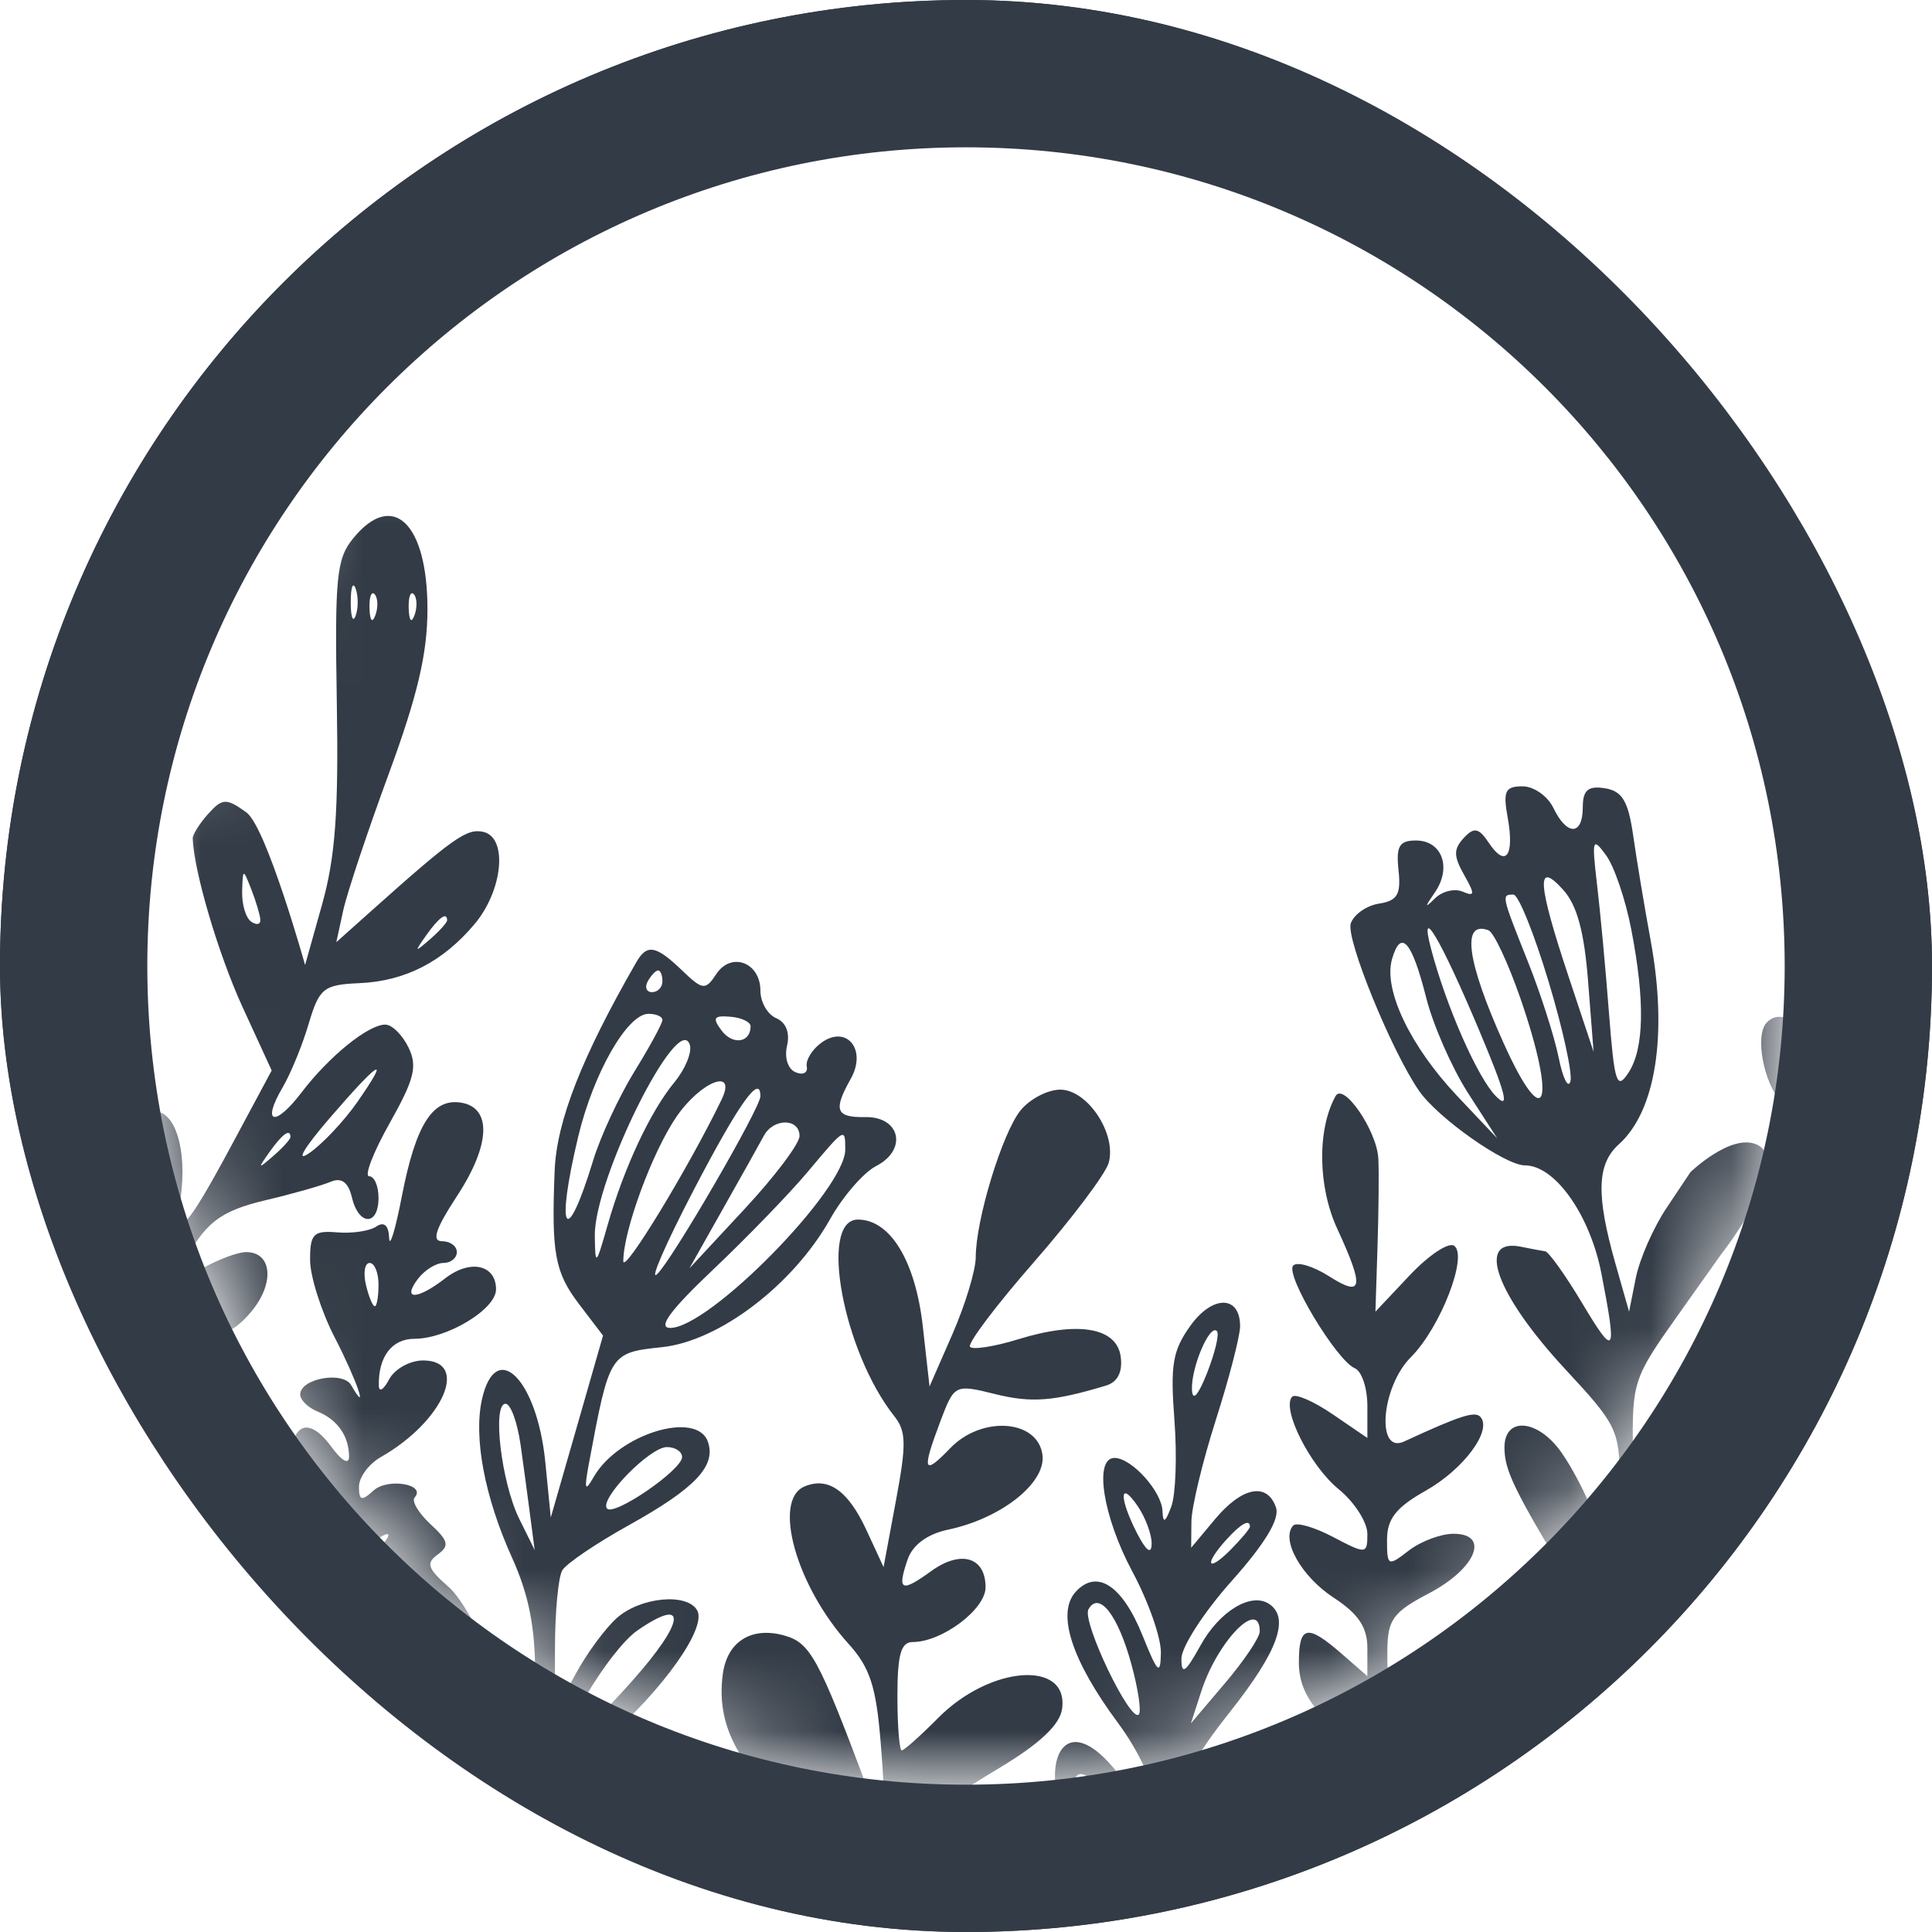
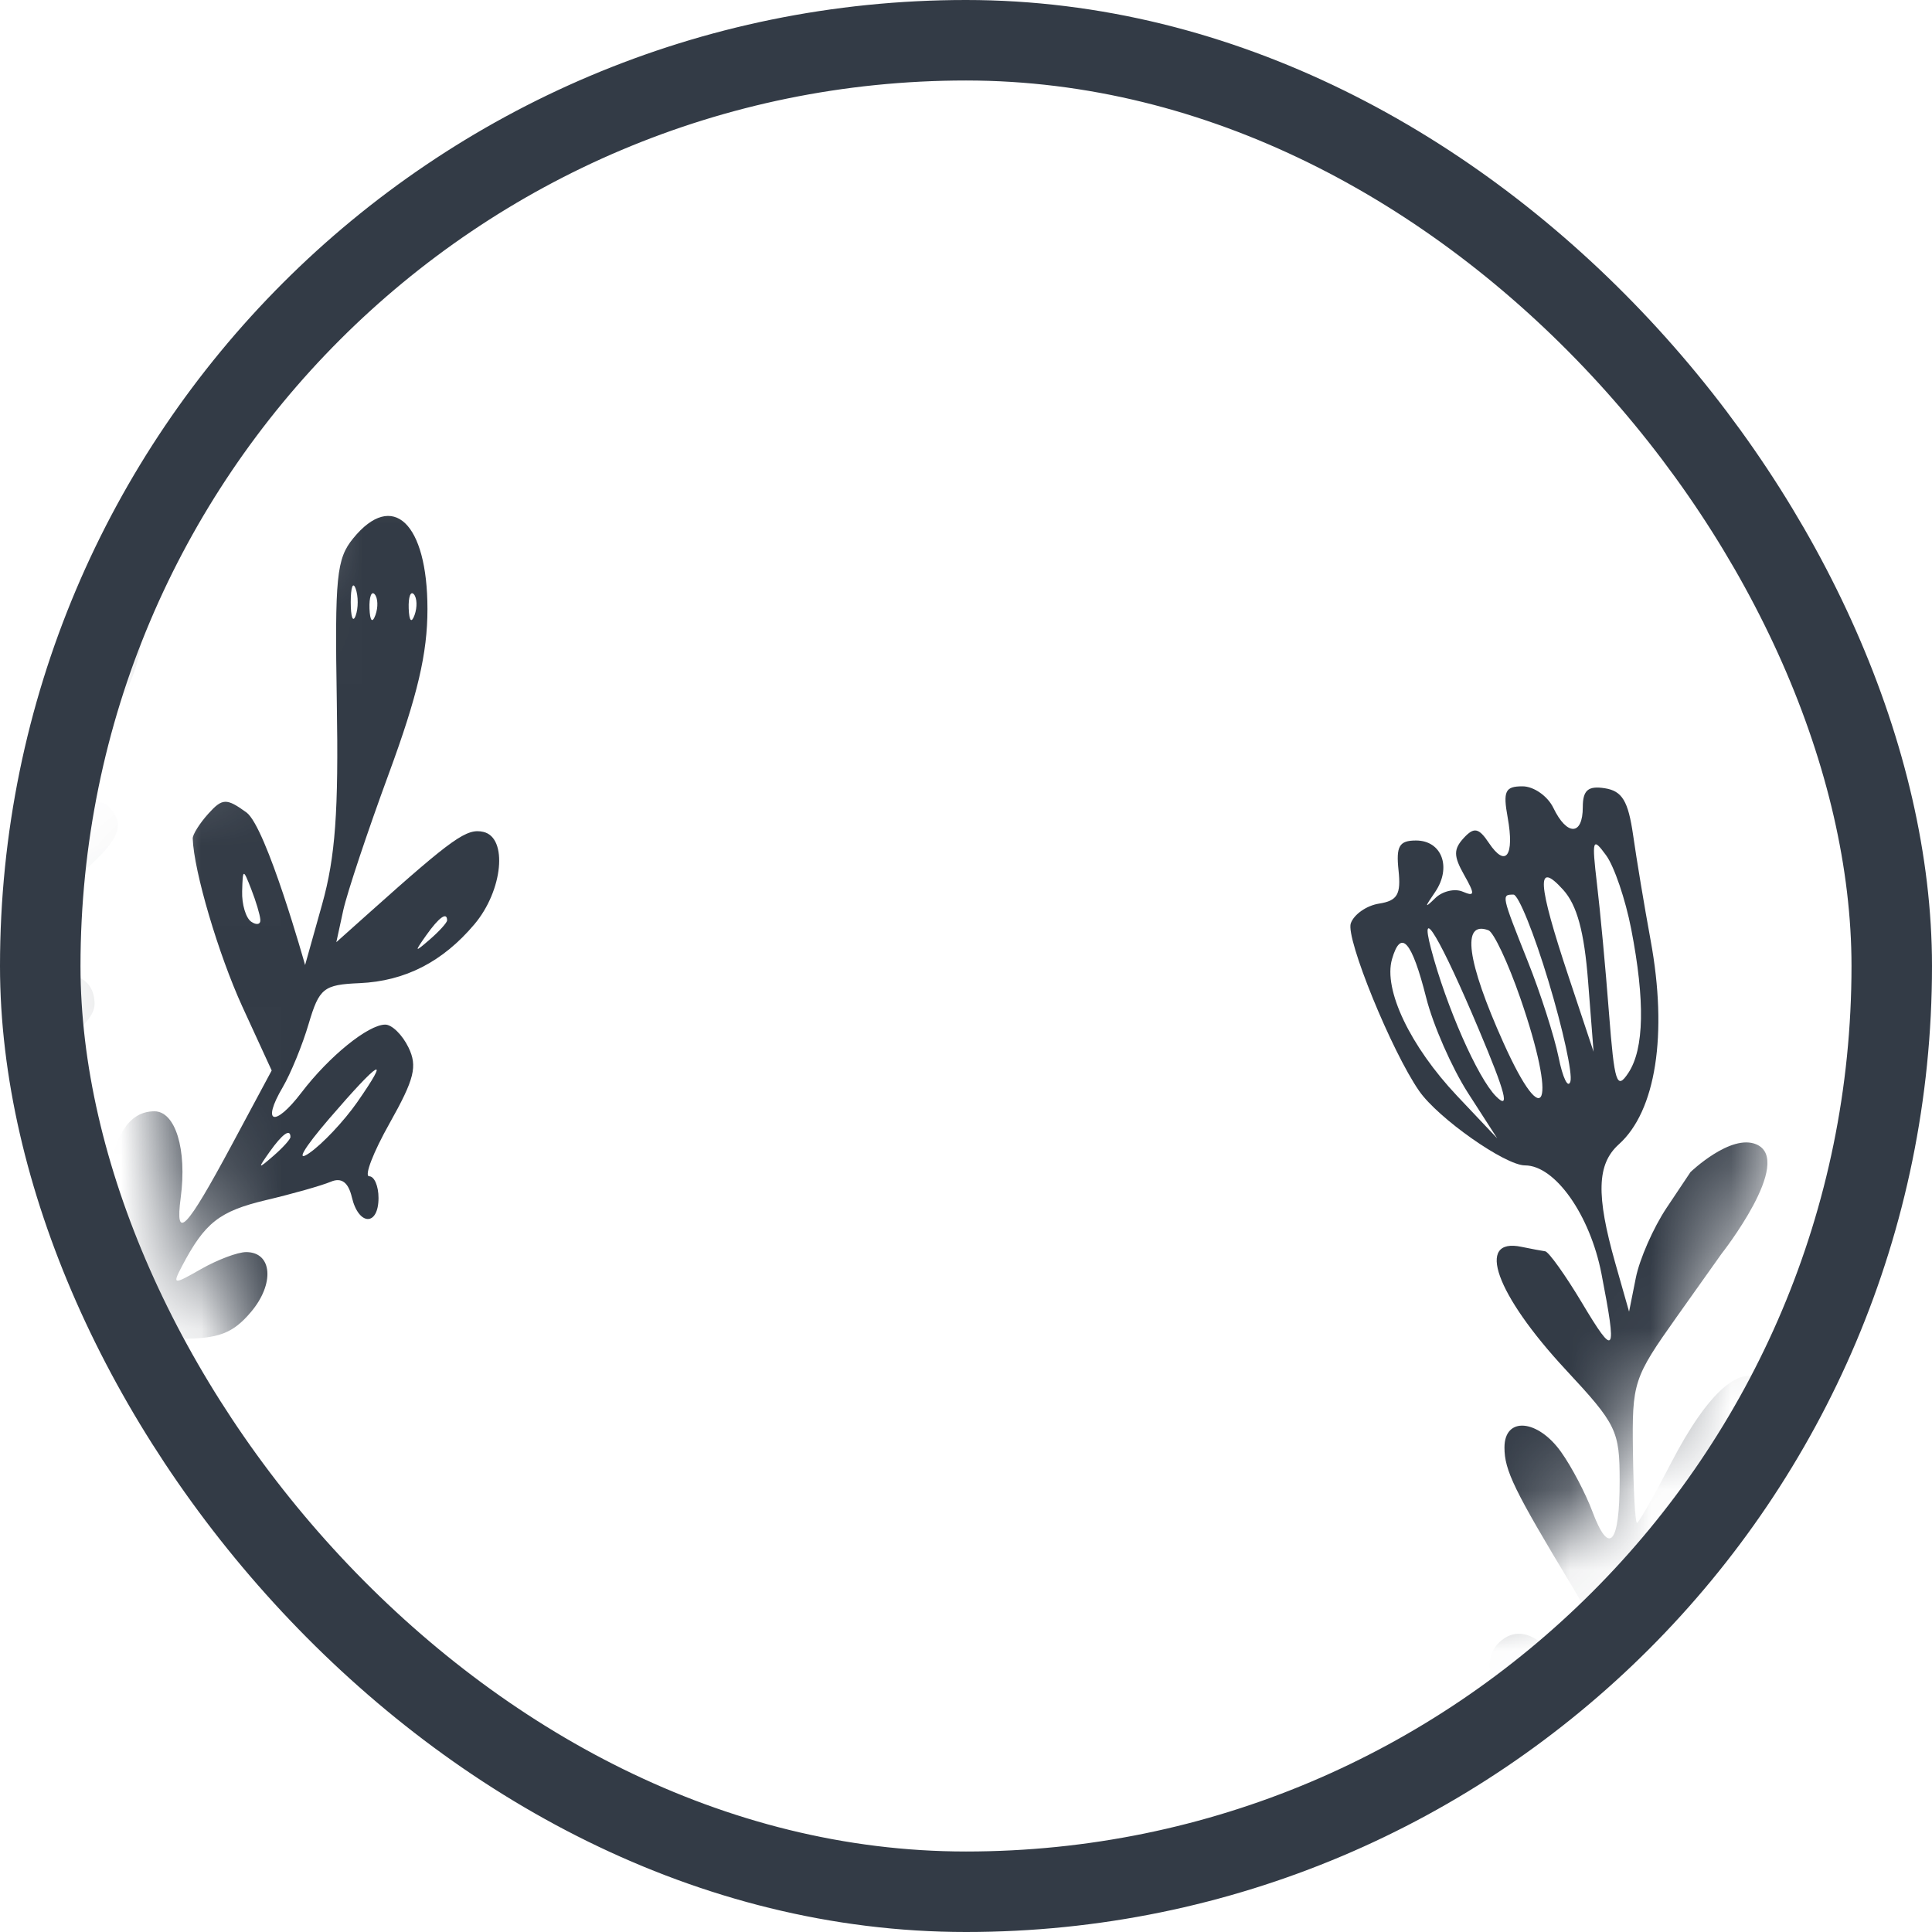
<svg xmlns="http://www.w3.org/2000/svg" width="24" height="24" viewBox="0 0 24 24" fill="none">
  <g clip-path="url(#clip0_2025_173424)">
    <mask id="mask0_2025_173424" style="mask-type:alpha" maskUnits="userSpaceOnUse" x="0" y="0" width="24" height="24">
      <path d="M22.17 12C22.17 17.617 17.617 22.17 12 22.17C6.383 22.17 1.83 17.617 1.83 12C1.83 6.383 6.383 1.83 12 1.83C17.617 1.83 22.17 6.383 22.17 12Z" fill="#333B46" />
    </mask>
    <g mask="url(#mask0_2025_173424)">
-       <path fill-rule="evenodd" clip-rule="evenodd" d="M21 14.56L20.702 15.006C20.538 15.252 20.367 15.642 20.321 15.873L20.237 16.294L20.065 15.689C19.826 14.845 19.837 14.461 20.109 14.216C20.57 13.803 20.719 12.849 20.505 11.683C20.427 11.259 20.329 10.669 20.287 10.373C20.226 9.95 20.151 9.826 19.936 9.792C19.728 9.759 19.662 9.816 19.662 10.027C19.662 10.382 19.466 10.387 19.297 10.037C19.226 9.889 19.053 9.768 18.913 9.768C18.698 9.768 18.669 9.827 18.729 10.156C18.815 10.633 18.705 10.784 18.496 10.472C18.37 10.283 18.311 10.271 18.183 10.41C18.055 10.55 18.056 10.634 18.187 10.867C18.325 11.111 18.322 11.141 18.169 11.076C18.07 11.034 17.916 11.071 17.828 11.158C17.695 11.288 17.694 11.275 17.827 11.082C18.036 10.775 17.912 10.441 17.59 10.441C17.382 10.441 17.341 10.511 17.373 10.811C17.405 11.111 17.359 11.189 17.131 11.225C16.976 11.249 16.819 11.359 16.78 11.47C16.715 11.657 17.287 13.06 17.629 13.552C17.864 13.891 18.698 14.477 18.944 14.477C19.318 14.477 19.752 15.093 19.894 15.823C20.09 16.835 20.064 16.874 19.651 16.183C19.444 15.837 19.238 15.55 19.195 15.544C19.151 15.538 19.019 15.513 18.902 15.489C18.325 15.366 18.581 16.08 19.451 17.016C20.083 17.695 20.12 17.772 20.12 18.396C20.12 19.186 19.989 19.333 19.781 18.776C19.697 18.552 19.523 18.22 19.393 18.038C19.102 17.628 18.689 17.594 18.689 17.981C18.689 18.266 18.807 18.508 19.528 19.704C19.845 20.23 19.95 20.537 19.921 20.848C19.859 21.512 19.779 21.532 19.518 20.95C19.259 20.369 18.902 20.147 18.631 20.396C18.453 20.559 18.464 20.789 18.674 21.34C18.994 22.179 19.304 22.325 19.817 21.878C19.987 21.73 20.159 21.609 20.2 21.609C20.241 21.609 20.576 21.387 20.945 21.116C21.354 20.816 21.573 20.575 21.505 20.499C21.348 20.326 20.717 20.71 20.468 21.132C20.139 21.688 20.059 21.531 20.199 20.604C20.327 19.759 20.351 19.718 20.979 19.232C21.585 18.763 22.095 17.984 22.095 17.527C22.095 17.422 22.013 17.261 21.913 17.169C21.639 16.918 21.219 17.284 20.759 18.173C20.547 18.583 20.357 18.918 20.335 18.918C20.314 18.918 20.291 18.519 20.285 18.03C20.273 17.172 20.291 17.117 20.828 16.36L21.384 15.577C21.384 15.577 22.293 14.422 21.819 14.216C21.5 14.079 21 14.56 21 14.56ZM20.228 13.328C20.425 13.03 20.437 12.435 20.263 11.539C20.192 11.173 20.052 10.761 19.951 10.624C19.783 10.394 19.773 10.424 19.838 10.979C19.878 11.312 19.945 12.032 19.987 12.58C20.055 13.457 20.084 13.546 20.228 13.328ZM19.796 13.065L19.728 12.193C19.68 11.573 19.59 11.243 19.418 11.053C19.079 10.678 19.098 10.967 19.486 12.133L19.796 13.065ZM19.508 13.435C19.537 13.342 19.415 12.782 19.236 12.19C19.058 11.598 18.862 11.113 18.801 11.113C18.649 11.113 18.65 11.116 18.977 11.938C19.136 12.335 19.308 12.873 19.361 13.132C19.413 13.391 19.479 13.527 19.508 13.435ZM18.584 13.619C18.76 13.796 18.705 13.582 18.37 12.788C17.895 11.661 17.623 11.202 17.777 11.786C17.965 12.502 18.357 13.392 18.584 13.619ZM18.677 12.955C19.198 14.113 19.344 13.723 18.886 12.399C18.734 11.96 18.555 11.58 18.49 11.556C18.152 11.431 18.22 11.938 18.677 12.955ZM18.235 13.576C18.036 13.265 17.802 12.733 17.717 12.395C17.538 11.687 17.402 11.533 17.292 11.915C17.183 12.294 17.518 12.996 18.101 13.614L18.599 14.141L18.235 13.576Z" fill="#333B46" />
+       <path fill-rule="evenodd" clip-rule="evenodd" d="M21 14.56L20.702 15.006C20.538 15.252 20.367 15.642 20.321 15.873L20.237 16.294L20.065 15.689C19.826 14.845 19.837 14.461 20.109 14.216C20.57 13.803 20.719 12.849 20.505 11.683C20.427 11.259 20.329 10.669 20.287 10.373C20.226 9.95 20.151 9.826 19.936 9.792C19.728 9.759 19.662 9.816 19.662 10.027C19.662 10.382 19.466 10.387 19.297 10.037C19.226 9.889 19.053 9.768 18.913 9.768C18.698 9.768 18.669 9.827 18.729 10.156C18.815 10.633 18.705 10.784 18.496 10.472C18.37 10.283 18.311 10.271 18.183 10.41C18.055 10.55 18.056 10.634 18.187 10.867C18.325 11.111 18.322 11.141 18.169 11.076C18.07 11.034 17.916 11.071 17.828 11.158C17.695 11.288 17.694 11.275 17.827 11.082C18.036 10.775 17.912 10.441 17.59 10.441C17.382 10.441 17.341 10.511 17.373 10.811C17.405 11.111 17.359 11.189 17.131 11.225C16.976 11.249 16.819 11.359 16.78 11.47C16.715 11.657 17.287 13.06 17.629 13.552C17.864 13.891 18.698 14.477 18.944 14.477C19.318 14.477 19.752 15.093 19.894 15.823C20.09 16.835 20.064 16.874 19.651 16.183C19.444 15.837 19.238 15.55 19.195 15.544C19.151 15.538 19.019 15.513 18.902 15.489C18.325 15.366 18.581 16.08 19.451 17.016C20.083 17.695 20.12 17.772 20.12 18.396C20.12 19.186 19.989 19.333 19.781 18.776C19.697 18.552 19.523 18.22 19.393 18.038C19.102 17.628 18.689 17.594 18.689 17.981C18.689 18.266 18.807 18.508 19.528 19.704C19.845 20.23 19.95 20.537 19.921 20.848C19.859 21.512 19.779 21.532 19.518 20.95C19.259 20.369 18.902 20.147 18.631 20.396C18.453 20.559 18.464 20.789 18.674 21.34C18.994 22.179 19.304 22.325 19.817 21.878C19.987 21.73 20.159 21.609 20.2 21.609C20.241 21.609 20.576 21.387 20.945 21.116C21.354 20.816 21.573 20.575 21.505 20.499C21.348 20.326 20.717 20.71 20.468 21.132C20.139 21.688 20.059 21.531 20.199 20.604C20.327 19.759 20.351 19.718 20.979 19.232C22.095 17.422 22.013 17.261 21.913 17.169C21.639 16.918 21.219 17.284 20.759 18.173C20.547 18.583 20.357 18.918 20.335 18.918C20.314 18.918 20.291 18.519 20.285 18.03C20.273 17.172 20.291 17.117 20.828 16.36L21.384 15.577C21.384 15.577 22.293 14.422 21.819 14.216C21.5 14.079 21 14.56 21 14.56ZM20.228 13.328C20.425 13.03 20.437 12.435 20.263 11.539C20.192 11.173 20.052 10.761 19.951 10.624C19.783 10.394 19.773 10.424 19.838 10.979C19.878 11.312 19.945 12.032 19.987 12.58C20.055 13.457 20.084 13.546 20.228 13.328ZM19.796 13.065L19.728 12.193C19.68 11.573 19.59 11.243 19.418 11.053C19.079 10.678 19.098 10.967 19.486 12.133L19.796 13.065ZM19.508 13.435C19.537 13.342 19.415 12.782 19.236 12.19C19.058 11.598 18.862 11.113 18.801 11.113C18.649 11.113 18.65 11.116 18.977 11.938C19.136 12.335 19.308 12.873 19.361 13.132C19.413 13.391 19.479 13.527 19.508 13.435ZM18.584 13.619C18.76 13.796 18.705 13.582 18.37 12.788C17.895 11.661 17.623 11.202 17.777 11.786C17.965 12.502 18.357 13.392 18.584 13.619ZM18.677 12.955C19.198 14.113 19.344 13.723 18.886 12.399C18.734 11.96 18.555 11.58 18.49 11.556C18.152 11.431 18.22 11.938 18.677 12.955ZM18.235 13.576C18.036 13.265 17.802 12.733 17.717 12.395C17.538 11.687 17.402 11.533 17.292 11.915C17.183 12.294 17.518 12.996 18.101 13.614L18.599 14.141L18.235 13.576Z" fill="#333B46" />
      <path fill-rule="evenodd" clip-rule="evenodd" d="M3.061 10.092C2.813 9.913 2.763 9.914 2.588 10.108C2.48 10.228 2.393 10.366 2.394 10.416C2.408 10.823 2.713 11.855 3.012 12.508L3.375 13.298L2.882 14.217C2.31 15.282 2.172 15.425 2.245 14.876C2.324 14.279 2.179 13.805 1.918 13.805C1.601 13.805 1.407 14.109 1.333 14.725C1.276 15.195 1.22 15.268 0.813 15.403C0.139 15.626 -0.163 15.597 -0.163 15.308C-0.163 15.143 0.046 14.956 0.476 14.736C0.933 14.503 1.114 14.334 1.114 14.143C1.114 13.765 0.724 13.725 0.314 14.061C0.124 14.216 -0.05 14.343 -0.072 14.343C-0.095 14.343 -0.091 14.129 -0.063 13.867C-0.02 13.452 0.064 13.347 0.581 13.057C0.974 12.836 1.175 12.638 1.175 12.471C1.175 12.116 0.82 12.005 0.549 12.275C0.25 12.575 0.169 12.457 0.268 11.873C0.325 11.535 0.48 11.286 0.793 11.031C1.432 10.509 1.566 10.3 1.399 10.079C1.285 9.926 1.216 9.93 0.977 10.103C0.695 10.308 0.694 10.307 0.841 9.938C0.923 9.733 1.047 9.499 1.117 9.417C1.187 9.335 1.375 8.996 1.534 8.664C1.866 7.972 1.81 7.573 1.389 7.639C1.163 7.674 1.096 7.802 1.009 8.355C0.823 9.546 0.324 10.685 0.324 9.919C0.324 9.616 0.021 9.306 -0.157 9.428C-0.362 9.568 -0.303 10.204 -0.04 10.681C0.145 11.017 0.185 11.251 0.127 11.656C0.034 12.295 -0.062 12.328 -0.247 11.786C-0.339 11.515 -0.468 11.383 -0.639 11.383C-1.091 11.383 -0.944 12.266 -0.376 12.956C-0.204 13.165 -0.156 13.352 -0.211 13.595C-0.304 14.007 -0.482 14.042 -0.588 13.67C-0.669 13.389 -1.152 13.178 -1.372 13.329C-1.641 13.513 -1.481 13.957 -0.947 14.51C-0.448 15.027 -0.397 15.136 -0.423 15.632C-0.461 16.354 -0.004 17.144 0.295 16.872C0.463 16.719 0.476 16.743 0.403 17.068C0.353 17.29 0.369 17.438 0.443 17.438C0.511 17.438 0.567 17.29 0.567 17.109C0.567 16.806 0.953 16.361 1.216 16.361C1.36 16.361 1.257 16.981 1.008 17.606C0.897 17.884 0.859 18.111 0.921 18.111C0.984 18.111 1.174 17.778 1.342 17.371L1.648 16.631H2.242C2.715 16.631 2.893 16.563 3.115 16.301C3.414 15.95 3.384 15.554 3.058 15.554C2.952 15.554 2.701 15.649 2.499 15.764C2.151 15.963 2.139 15.961 2.26 15.73C2.544 15.188 2.725 15.046 3.305 14.908C3.639 14.829 4.001 14.726 4.109 14.68C4.242 14.624 4.327 14.686 4.371 14.873C4.455 15.229 4.702 15.234 4.702 14.881C4.702 14.733 4.65 14.612 4.586 14.612C4.522 14.612 4.636 14.315 4.84 13.953C5.149 13.403 5.188 13.246 5.074 13.011C4.998 12.855 4.869 12.728 4.786 12.728C4.574 12.728 4.087 13.123 3.745 13.572C3.412 14.009 3.244 13.961 3.512 13.506C3.611 13.337 3.757 12.982 3.835 12.716C3.966 12.275 4.02 12.232 4.467 12.213C5.032 12.188 5.499 11.949 5.893 11.482C6.248 11.062 6.311 10.404 6.004 10.334C5.799 10.287 5.63 10.406 4.592 11.334L4.178 11.704L4.264 11.308C4.312 11.09 4.567 10.325 4.831 9.608C5.188 8.637 5.31 8.116 5.31 7.566C5.31 6.496 4.878 6.085 4.387 6.688C4.18 6.942 4.158 7.164 4.184 8.724C4.207 10.08 4.166 10.646 4.002 11.232L3.79 11.988C3.79 11.988 3.309 10.272 3.061 10.092ZM4.357 7.48C4.357 7.665 4.384 7.741 4.418 7.648C4.452 7.556 4.452 7.405 4.418 7.312C4.384 7.22 4.357 7.295 4.357 7.48ZM4.59 7.559C4.596 7.715 4.625 7.747 4.664 7.64C4.699 7.543 4.695 7.427 4.654 7.382C4.614 7.337 4.585 7.417 4.59 7.559ZM5.077 7.559C5.083 7.715 5.111 7.747 5.15 7.64C5.185 7.543 5.181 7.427 5.141 7.382C5.1 7.337 5.072 7.417 5.077 7.559ZM3.121 11.45C3.188 11.496 3.239 11.484 3.234 11.424C3.23 11.364 3.179 11.194 3.121 11.046C3.02 10.787 3.016 10.788 3.008 11.072C3.003 11.234 3.054 11.404 3.121 11.45ZM5.341 11.669C5.458 11.567 5.554 11.461 5.554 11.433C5.554 11.323 5.454 11.394 5.295 11.618C5.144 11.832 5.148 11.836 5.341 11.669ZM3.842 14.324C4.005 14.212 4.272 13.928 4.436 13.694C4.863 13.081 4.717 13.167 4.089 13.897C3.771 14.267 3.669 14.444 3.842 14.324ZM3.395 14.36C3.512 14.259 3.608 14.152 3.608 14.125C3.608 14.014 3.508 14.085 3.349 14.309C3.198 14.523 3.202 14.527 3.395 14.36Z" fill="#333B46" />
-       <path fill-rule="evenodd" clip-rule="evenodd" d="M23.075 7.227C22.972 7.014 22.983 6.835 23.119 6.474C23.247 6.137 23.375 6 23.564 6C23.808 6 23.824 6.05 23.764 6.635C23.729 6.984 23.639 7.292 23.566 7.319C23.492 7.346 23.432 7.519 23.432 7.703V8.038L23.757 7.755C23.957 7.581 24.126 7.521 24.195 7.597C24.373 7.795 24.18 8.255 23.79 8.562C23.593 8.717 23.432 8.931 23.432 9.037C23.432 9.301 23.491 9.282 23.87 8.893C24.05 8.708 24.244 8.557 24.302 8.557C24.535 8.557 24.382 9.07 24.041 9.431C23.822 9.663 23.676 9.956 23.676 10.162V10.505L23.985 10.136C24.297 9.764 24.527 9.661 24.527 9.895C24.527 10.11 24.023 10.979 23.899 10.979C23.795 10.979 23.869 11.487 23.995 11.641C24.021 11.672 24.168 11.566 24.322 11.406C24.477 11.245 24.641 11.113 24.687 11.113C24.865 11.113 24.757 11.614 24.482 12.057C24.239 12.449 24.214 12.585 24.318 12.928C24.487 13.484 24.491 13.486 24.819 13.145C25.235 12.712 25.331 13.011 25.01 13.745C24.834 14.147 24.772 14.467 24.825 14.699C24.898 15.023 24.916 15.031 25.062 14.81C25.225 14.563 25.5 14.637 25.5 14.927C25.5 15.017 25.406 15.24 25.29 15.422C25.175 15.604 25.098 15.897 25.118 16.072C25.18 16.595 24.865 16.342 24.715 15.748C24.535 15.038 24.196 14.984 23.833 15.609C23.684 15.865 23.587 16.204 23.616 16.369C23.694 16.815 23.749 16.815 23.917 16.366C24.13 15.799 24.527 15.805 24.527 16.375C24.527 16.665 24.416 16.907 24.162 17.169C23.917 17.423 23.797 17.675 23.797 17.942C23.797 18.393 23.413 18.856 23.137 18.738C23.036 18.696 22.917 18.5 22.872 18.304C22.765 17.83 23.027 17.647 23.412 17.926C23.688 18.126 23.695 18.122 23.611 17.819C23.563 17.647 23.517 17.505 23.509 17.505C23.308 17.505 22.574 16.922 22.476 16.685C22.355 16.389 22.37 16.361 22.652 16.361C22.823 16.361 23.068 16.424 23.197 16.501C23.383 16.611 23.432 16.596 23.432 16.429C23.432 16.306 23.203 16.108 22.889 15.96C22.499 15.775 22.323 15.602 22.265 15.349C22.148 14.831 22.363 14.671 22.776 14.97C23.032 15.155 23.092 15.167 23.011 15.016C22.855 14.726 22.304 13.903 22.125 13.694C21.905 13.437 21.8 12.865 21.944 12.706C22.16 12.468 22.548 12.822 22.741 13.433C22.841 13.748 23.021 14.309 23.141 14.679L23.359 15.352L23.464 14.78C23.579 14.152 23.824 14.031 24.047 14.492C24.133 14.669 24.228 14.728 24.299 14.649C24.487 14.441 24.291 14.109 23.934 14.03C23.533 13.941 22.97 13.465 23.098 13.323C23.148 13.267 23.381 13.286 23.615 13.366C24.267 13.587 24.166 13.23 23.468 12.843C23.154 12.669 22.875 12.451 22.85 12.358C22.792 12.148 23.237 12.137 23.58 12.34C23.798 12.469 23.823 12.457 23.755 12.262C23.711 12.136 23.676 11.979 23.676 11.913C23.676 11.846 23.461 11.67 23.198 11.522C22.935 11.374 22.684 11.126 22.64 10.971C22.529 10.587 22.595 10.552 22.996 10.782L23.018 10.795C23.245 10.925 23.344 10.982 23.374 10.952C23.398 10.929 23.38 10.854 23.349 10.72L23.345 10.704C23.309 10.552 23.078 10.315 22.831 10.175C22.017 9.716 21.837 9.191 22.593 9.483C22.807 9.566 23.029 9.633 23.086 9.633C23.298 9.633 23.178 9.297 22.82 8.888C22.605 8.642 22.421 8.261 22.378 7.973C22.292 7.385 22.456 7.33 22.811 7.828L23.058 8.176L23.134 7.84C23.176 7.656 23.149 7.38 23.075 7.227ZM6.89 14.545C6.914 13.928 7.227 13.13 7.904 11.954C8.037 11.723 8.147 11.742 8.472 12.054C8.729 12.301 8.763 12.305 8.898 12.1C9.084 11.819 9.446 11.955 9.446 12.306C9.446 12.448 9.534 12.602 9.642 12.648C9.764 12.7 9.815 12.83 9.777 12.99C9.742 13.139 9.787 13.28 9.883 13.32C9.975 13.359 10.038 13.327 10.022 13.249C10.006 13.171 10.087 13.038 10.202 12.954C10.517 12.725 10.773 13.039 10.568 13.402C10.348 13.793 10.382 13.883 10.75 13.877C11.185 13.87 11.276 14.284 10.883 14.485C10.728 14.565 10.47 14.862 10.311 15.146C9.851 15.962 8.935 16.66 8.223 16.735C7.574 16.804 7.572 16.808 7.316 18.178C7.255 18.508 7.266 18.539 7.376 18.346C7.682 17.815 8.657 17.515 8.794 17.911C8.898 18.211 8.636 18.488 7.811 18.947C7.406 19.172 7.034 19.424 6.985 19.507C6.935 19.59 6.895 20.021 6.894 20.466L6.892 21.273L7.147 20.802C7.286 20.543 7.519 20.227 7.663 20.099C7.957 19.838 8.537 19.784 8.661 20.005C8.781 20.22 8.247 20.977 7.531 21.607C6.967 22.104 6.908 22.205 6.972 22.559C7.026 22.857 6.998 22.955 6.86 22.955C6.596 22.955 5.835 21.976 5.522 21.234C5.375 20.886 5.245 20.581 5.233 20.557C5.221 20.533 5.042 20.61 4.835 20.728C4.607 20.858 4.459 21.048 4.459 21.209C4.459 21.613 4.191 21.529 3.697 20.969C3.083 20.273 2.91 19.695 3.179 19.241C3.368 18.922 3.4 18.912 3.596 19.109C3.966 19.479 4.108 19.353 3.85 18.884C3.422 18.109 3.647 17.331 4.114 17.97C4.247 18.151 4.337 18.201 4.336 18.092C4.333 17.836 4.192 17.635 3.942 17.533C3.825 17.485 3.729 17.391 3.729 17.323C3.729 17.125 4.258 17.028 4.362 17.207C4.59 17.604 4.43 17.14 4.156 16.611C3.99 16.288 3.853 15.857 3.852 15.653C3.851 15.328 3.894 15.284 4.189 15.309C4.375 15.325 4.594 15.292 4.675 15.236C4.771 15.171 4.828 15.222 4.834 15.378C4.84 15.512 4.911 15.279 4.992 14.86C5.165 13.971 5.373 13.642 5.725 13.697C6.112 13.758 6.094 14.22 5.68 14.853C5.41 15.266 5.359 15.419 5.492 15.419C5.593 15.419 5.675 15.48 5.675 15.554C5.675 15.628 5.6 15.689 5.508 15.689C5.416 15.689 5.272 15.779 5.189 15.89C4.99 16.155 5.184 16.148 5.532 15.879C5.841 15.639 6.162 15.71 6.162 16.017C6.162 16.264 5.555 16.631 5.147 16.631C4.868 16.631 4.698 16.855 4.706 17.213C4.708 17.3 4.765 17.265 4.834 17.135C4.902 17.006 5.092 16.9 5.256 16.9C5.838 16.9 5.508 17.657 4.733 18.099C4.582 18.184 4.459 18.351 4.459 18.468C4.459 18.642 4.493 18.651 4.64 18.516C4.814 18.356 5.299 18.437 5.151 18.602C5.11 18.646 5.198 18.795 5.346 18.932C5.572 19.142 5.586 19.202 5.437 19.311C5.289 19.418 5.312 19.486 5.572 19.713C5.745 19.863 6.009 20.351 6.16 20.798C6.311 21.244 6.483 21.609 6.542 21.609C6.6 21.609 6.648 21.244 6.648 20.798C6.648 20.213 6.568 19.808 6.361 19.351C6.021 18.6 5.88 17.856 5.988 17.379C6.16 16.623 6.672 17.134 6.774 18.163L6.842 18.851L7.167 17.721L7.491 16.591L7.191 16.197C6.892 15.804 6.849 15.564 6.89 14.545ZM8.101 12.325C8.171 12.325 8.229 12.264 8.229 12.19C8.229 12.116 8.205 12.055 8.176 12.055C8.146 12.055 8.088 12.116 8.047 12.19C8.006 12.264 8.03 12.325 8.101 12.325ZM7.882 13.309C8.073 13 8.229 12.712 8.229 12.67C8.229 12.628 8.151 12.594 8.055 12.594C7.794 12.594 7.374 13.326 7.184 14.114C6.896 15.314 7.03 15.528 7.37 14.41C7.461 14.114 7.691 13.619 7.882 13.309ZM8.964 12.802C9.102 12.986 9.324 12.954 9.324 12.749C9.324 12.695 9.21 12.641 9.072 12.63C8.866 12.613 8.846 12.644 8.964 12.802ZM7.548 15.218C7.751 14.507 8.079 13.806 8.378 13.444C8.511 13.283 8.597 13.075 8.57 12.982C8.434 12.533 7.379 14.65 7.389 15.352C7.394 15.734 7.403 15.727 7.548 15.218ZM7.743 15.666C7.743 15.839 8.553 14.509 8.964 13.659C9.158 13.258 8.71 13.428 8.405 13.87C8.105 14.305 7.743 15.287 7.743 15.666ZM8.162 15.829C8.344 15.662 9.446 13.764 9.446 13.618C9.446 13.332 9.183 13.7 8.625 14.768C8.274 15.441 8.065 15.918 8.162 15.829ZM12.121 15.618C12.121 15.151 12.452 14.07 12.679 13.792C12.794 13.651 13.016 13.536 13.171 13.536C13.511 13.536 13.875 14.088 13.772 14.447C13.732 14.585 13.314 15.14 12.843 15.679C12.371 16.219 12.015 16.692 12.05 16.731C12.085 16.77 12.353 16.728 12.645 16.638C13.39 16.407 13.875 16.489 13.922 16.855C13.947 17.044 13.883 17.169 13.74 17.212C13.088 17.409 12.812 17.43 12.358 17.317C11.865 17.194 11.854 17.2 11.685 17.647C11.447 18.278 11.468 18.339 11.804 17.99C12.196 17.582 12.894 17.633 12.95 18.074C12.995 18.422 12.435 18.864 11.777 19.002C11.521 19.056 11.337 19.191 11.275 19.372C11.142 19.76 11.194 19.787 11.563 19.52C11.934 19.25 12.243 19.34 12.243 19.718C12.243 19.992 11.702 20.398 11.337 20.398C11.192 20.398 11.148 20.553 11.148 21.071C11.148 21.441 11.172 21.744 11.202 21.744C11.231 21.744 11.434 21.563 11.654 21.341C12.298 20.69 13.276 20.617 13.194 21.226C13.168 21.423 12.919 21.659 12.425 21.956C11.367 22.593 11.276 22.721 11.41 23.383C11.556 24.104 11.449 24.19 11.072 23.657C10.903 23.418 10.509 23.03 10.197 22.795C9.23 22.066 8.885 21.5 8.979 20.796C9.033 20.393 9.333 20.203 9.74 20.316C10.066 20.407 10.164 20.587 10.769 22.199C10.976 22.749 11.019 22.605 10.939 21.633C10.883 20.948 10.806 20.713 10.539 20.418C9.89 19.7 9.593 18.636 9.993 18.466C10.287 18.341 10.535 18.515 10.763 19.007L10.976 19.467L11.13 18.64C11.261 17.939 11.258 17.78 11.109 17.592C10.473 16.79 10.169 15.15 10.657 15.15C11.059 15.15 11.371 15.664 11.463 16.473L11.547 17.223L11.835 16.565C11.992 16.204 12.121 15.777 12.121 15.618ZM16.611 15.262C16.37 14.74 16.362 14.027 16.591 13.616C16.689 13.44 17.105 14.047 17.122 14.392C17.131 14.55 17.126 15.043 17.112 15.487L17.086 16.294L17.512 15.842C17.747 15.593 17.994 15.428 18.063 15.475C18.241 15.596 17.893 16.493 17.526 16.86C17.158 17.227 17.091 18.069 17.442 17.907C18.139 17.585 18.323 17.526 18.39 17.601C18.541 17.767 18.183 18.251 17.712 18.517C17.341 18.726 17.23 18.868 17.23 19.13C17.23 19.456 17.242 19.462 17.5 19.262C17.649 19.147 17.899 19.053 18.056 19.053C18.514 19.053 18.336 19.486 17.751 19.793C17.304 20.027 17.238 20.119 17.234 20.504C17.23 20.9 17.254 20.931 17.465 20.807C17.85 20.579 18.203 20.635 18.203 20.925C18.203 21.096 18.02 21.279 17.655 21.475C17.222 21.707 17.108 21.838 17.108 22.107C17.108 22.378 17.151 22.426 17.321 22.346C17.438 22.292 17.662 22.217 17.819 22.179C18.266 22.073 18.107 22.57 17.607 22.847C17.38 22.972 17.142 23.133 17.078 23.203C16.946 23.35 16.013 22.36 16.013 22.072C16.013 21.79 16.201 21.736 16.452 21.946C16.99 22.397 17.034 21.884 16.5 21.387C16.248 21.153 16.135 20.925 16.135 20.655C16.135 20.191 16.237 20.169 16.666 20.543L16.986 20.822V20.471C16.986 20.214 16.874 20.047 16.566 19.846C16.165 19.584 15.908 19.125 16.064 18.951C16.105 18.906 16.329 18.971 16.562 19.094C16.971 19.309 16.986 19.308 16.986 19.055C16.986 18.91 16.826 18.66 16.629 18.499C16.273 18.208 15.917 17.5 16.051 17.351C16.09 17.308 16.317 17.406 16.554 17.568L16.986 17.863V17.463C16.986 17.243 16.916 17.033 16.83 16.997C16.602 16.9 15.962 15.835 16.064 15.722C16.112 15.669 16.311 15.728 16.508 15.853C16.931 16.122 16.952 16.002 16.611 15.262ZM9.248 15.02C9.624 14.616 9.932 14.207 9.932 14.112C9.932 13.89 9.61 13.887 9.49 14.107C9.44 14.2 9.211 14.609 8.981 15.016L8.564 15.756L9.248 15.02ZM8.326 16.496C8.812 16.496 10.5 14.777 10.5 14.282C10.5 14.002 10.497 14.004 10.033 14.558C9.81 14.824 9.283 15.369 8.861 15.769C8.325 16.277 8.164 16.496 8.326 16.496ZM4.656 16.227C4.681 16.227 4.702 16.106 4.702 15.958C4.702 15.81 4.653 15.689 4.592 15.689C4.531 15.689 4.511 15.81 4.545 15.958C4.58 16.106 4.63 16.227 4.656 16.227ZM14.589 17.64C14.537 16.954 14.566 16.778 14.788 16.468C15.064 16.084 15.406 16.089 15.405 16.477C15.404 16.598 15.269 17.122 15.103 17.64C14.938 18.158 14.801 18.727 14.8 18.904L14.797 19.227L15.095 18.87C15.431 18.469 15.742 18.41 15.851 18.727C15.9 18.868 15.715 19.175 15.3 19.64C14.957 20.024 14.676 20.459 14.676 20.604C14.676 20.813 14.726 20.778 14.911 20.444C15.148 20.013 15.545 19.773 15.769 19.927C16.023 20.101 15.873 20.515 15.284 21.26C14.82 21.846 14.677 22.131 14.68 22.458L14.685 22.888L14.878 22.484C15.181 21.85 15.398 21.633 15.655 21.707C16.059 21.824 15.935 22.354 15.324 23.119C15.011 23.51 14.683 23.849 14.594 23.873C14.401 23.925 13.463 23.067 13.251 22.645C13.044 22.233 13.059 21.751 13.281 21.656C13.512 21.558 13.894 21.927 14.208 22.551L14.444 23.022L14.383 22.506C14.345 22.183 14.159 21.768 13.886 21.4C13.311 20.624 13.123 20.04 13.361 19.776C13.624 19.485 13.941 19.691 14.193 20.317C14.381 20.785 14.416 20.818 14.421 20.533C14.425 20.348 14.266 19.894 14.067 19.524C13.701 18.84 13.586 18.111 13.845 18.111C14.057 18.111 14.431 18.525 14.441 18.771C14.447 18.929 14.476 18.915 14.55 18.716C14.605 18.568 14.623 18.084 14.589 17.64ZM14.807 17.261C14.813 17.415 14.883 17.338 14.996 17.052C15.094 16.803 15.149 16.571 15.117 16.536C15.03 16.439 14.796 16.985 14.807 17.261ZM6.589 18.851C6.561 18.629 6.505 18.22 6.466 17.942C6.426 17.665 6.343 17.438 6.28 17.438C6.112 17.438 6.228 18.415 6.449 18.865L6.642 19.255L6.589 18.851ZM1.974 18.569C1.165 18.943 0.897 18.511 1.669 18.077C2.3 17.723 2.936 17.81 3.067 18.27C3.223 18.813 2.154 19.486 1.708 19.125C1.525 18.977 1.57 18.928 2.087 18.709C2.41 18.573 2.615 18.44 2.544 18.414C2.472 18.387 2.216 18.457 1.974 18.569ZM7.541 18.74C7.63 18.838 8.473 18.259 8.473 18.1C8.473 18.032 8.388 17.976 8.285 17.976C8.071 17.976 7.438 18.626 7.541 18.74ZM1.527 18.572C1.621 18.518 1.922 18.397 2.196 18.302C2.683 18.133 2.686 18.128 2.314 18.12C2.091 18.114 1.812 18.227 1.645 18.39C1.487 18.544 1.434 18.626 1.527 18.572ZM14.128 19.053C14.24 19.268 14.304 19.314 14.306 19.179C14.309 19.064 14.23 18.852 14.132 18.708C13.903 18.374 13.901 18.612 14.128 19.053ZM2.354 18.916C2.434 18.917 2.533 18.858 2.574 18.784C2.667 18.616 2.625 18.616 2.391 18.784C2.282 18.862 2.267 18.915 2.354 18.916ZM15.284 19.255C15.417 19.121 15.527 18.99 15.527 18.965C15.527 18.865 15.414 18.927 15.231 19.13C14.954 19.437 14.997 19.542 15.284 19.255ZM4.774 19.615C4.543 19.563 4.528 19.434 4.727 19.214C4.93 18.989 4.797 19.012 4.513 19.252C4.323 19.412 4.309 19.475 4.441 19.571C4.575 19.669 4.577 19.752 4.455 20.011L4.305 20.331L4.636 19.995C4.897 19.729 4.926 19.649 4.774 19.615ZM14.147 21.297C14.18 21.261 14.139 20.983 14.056 20.679C13.889 20.063 13.652 19.758 13.521 19.992C13.437 20.143 14.045 21.41 14.147 21.297ZM7.105 21.609C7.159 21.609 7.495 21.284 7.85 20.885C8.514 20.141 8.549 19.818 7.917 20.255C7.573 20.494 6.904 21.609 7.105 21.609ZM4.169 20.668C4.195 20.668 4.216 20.546 4.216 20.398C4.216 20.25 4.166 20.129 4.106 20.129C4.045 20.129 4.024 20.25 4.059 20.398C4.094 20.546 4.144 20.668 4.169 20.668ZM6.292 22.089C6.498 22.296 6.477 22.185 6.16 21.4C5.756 20.399 5.33 19.761 5.491 20.398C5.643 20.998 6.04 21.837 6.292 22.089ZM15.221 20.905C15.456 20.628 15.649 20.341 15.649 20.266C15.649 19.85 15.129 20.38 14.925 21.004L14.794 21.408L15.221 20.905ZM14.028 23.043C14.066 23.002 13.994 22.773 13.868 22.535C13.61 22.047 13.338 21.88 13.338 22.21C13.338 22.455 13.922 23.16 14.028 23.043ZM15.291 22.745C15.488 22.537 15.649 22.287 15.649 22.19C15.649 21.749 15.127 22.246 15.004 22.804C14.934 23.12 14.938 23.119 15.291 22.745ZM8.038 22.964C7.656 23.361 7.545 23.234 7.872 22.774C8.167 22.359 8.534 22.311 8.705 22.664C8.837 22.936 8.751 23.493 8.578 23.493C8.517 23.493 8.501 23.349 8.541 23.172C8.646 22.711 8.385 22.604 8.038 22.964Z" fill="#333B46" />
    </g>
-     <path fill-rule="evenodd" clip-rule="evenodd" d="M12 22.17C17.617 22.17 22.17 17.617 22.17 12C22.17 6.383 17.617 1.83 12 1.83C6.383 1.83 1.83 6.383 1.83 12C1.83 17.617 6.383 22.17 12 22.17ZM12 24C18.627 24 24 18.627 24 12C24 5.373 18.627 0 12 0C5.373 0 0 5.373 0 12C0 18.627 5.373 24 12 24Z" fill="#333B46" />
  </g>
  <rect x="0.5" y="0.5" width="23" height="23" rx="11.5" stroke="#333B46" />
  <defs>
    <clipPath id="clip0_2025_173424">
      <rect width="24" height="24" rx="12" fill="white" />
    </clipPath>
  </defs>
</svg>